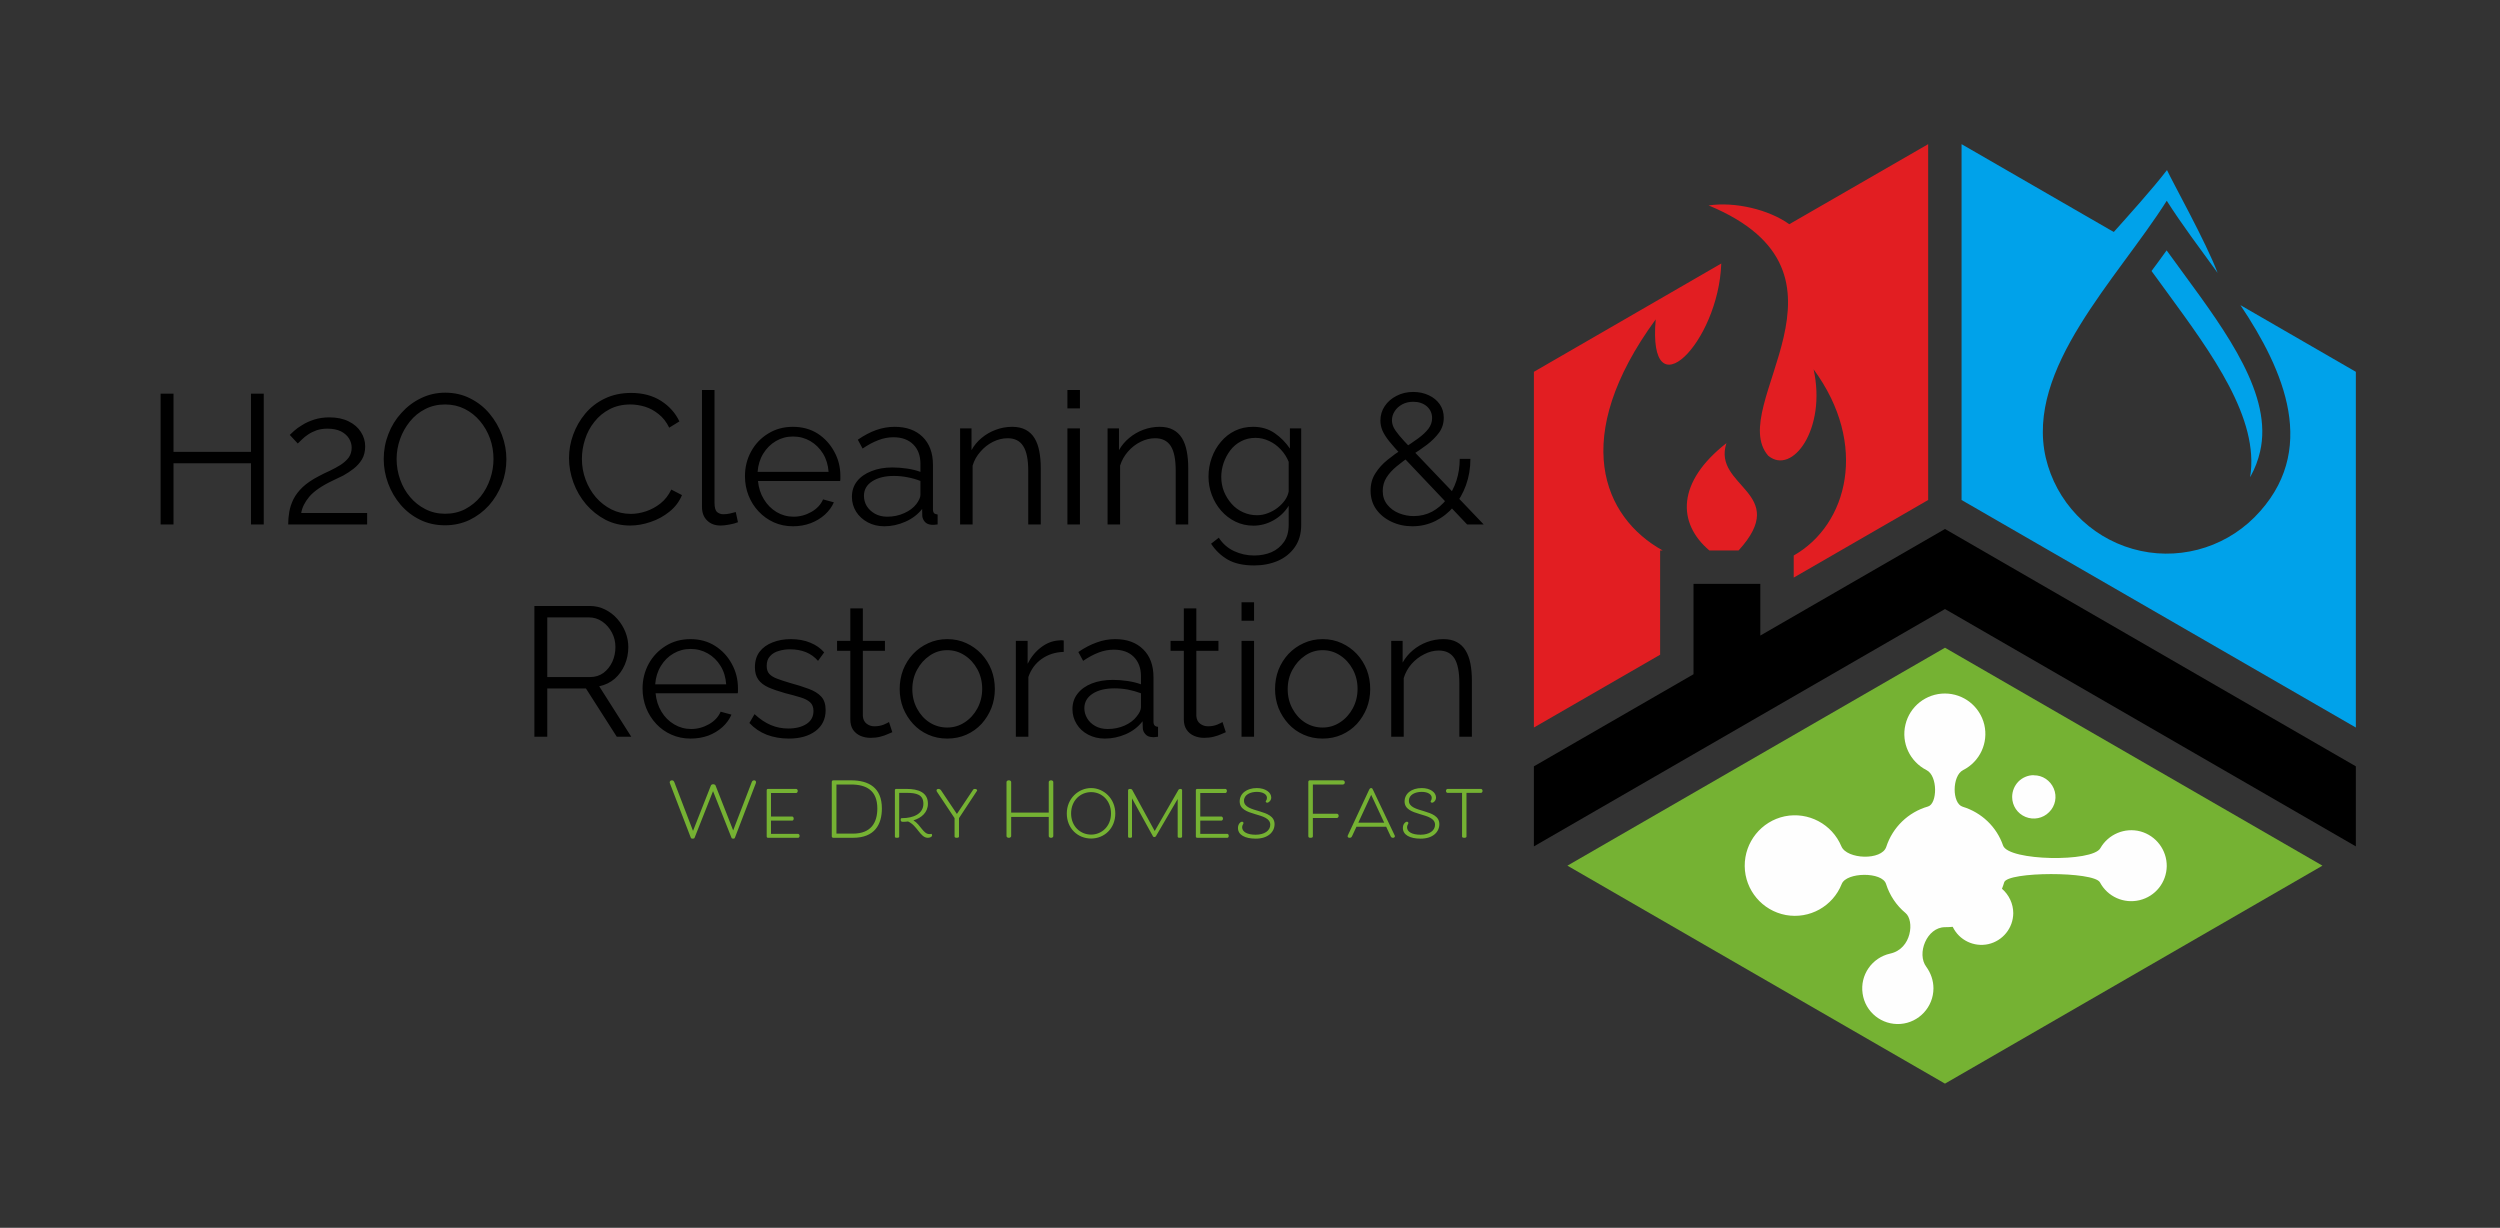
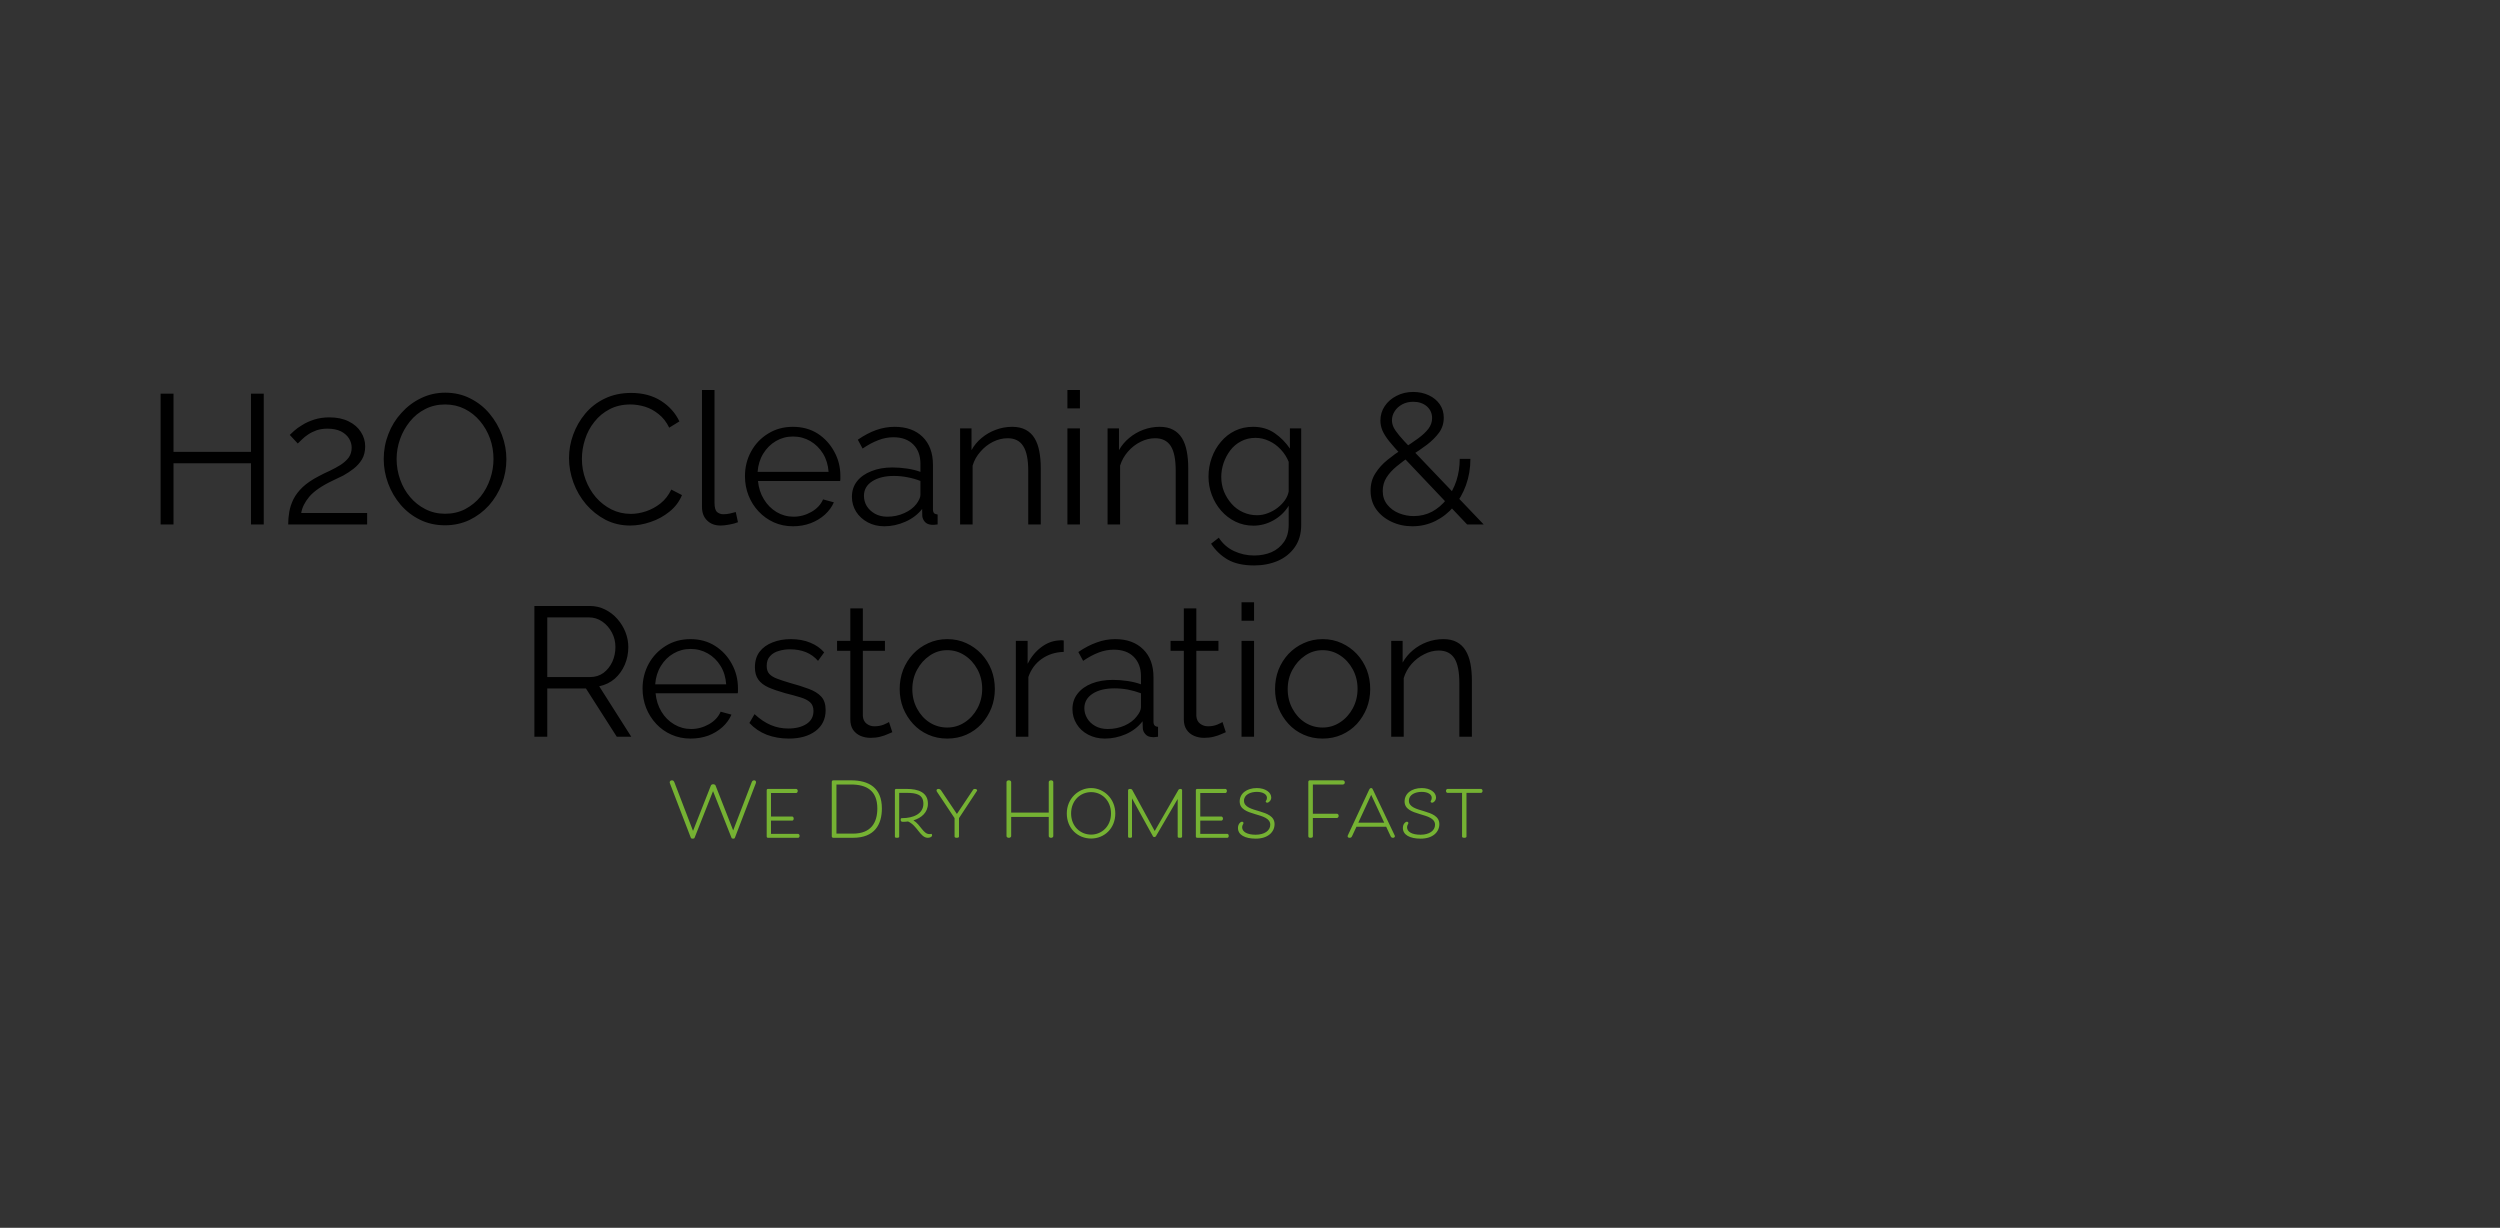
<svg xmlns="http://www.w3.org/2000/svg" version="1.1" viewBox="0 0 20.36 9.999">
  <rect x="0" y="0" width="20.36" height="9.999" fill="#333333" stroke="none" />
  <g transform="matrix(1,0,0,1,1.174,3.176)">
    <g clip-path="url(#SvgjsClipPath1001)">
      <g clip-path="url(#SvgjsClipPath100037471b42-b0fd-4365-b764-a5dc07774d99)">
-         <path d=" M 17.74 3.874 L 16.339 4.683 L 14.666 5.649 L 12.992 4.683 L 11.591 3.874 L 14.666 2.099 L 17.74 3.874 Z" fill="#75b233" transform="matrix(1,0,0,1,0,0)" fill-rule="evenodd" />
+         <path d=" M 17.74 3.874 L 16.339 4.683 L 14.666 5.649 L 12.992 4.683 L 11.591 3.874 L 17.74 3.874 Z" fill="#75b233" transform="matrix(1,0,0,1,0,0)" fill-rule="evenodd" />
      </g>
      <g clip-path="url(#SvgjsClipPath100037471b42-b0fd-4365-b764-a5dc07774d99)">
        <path d=" M 14.529 0.896 L 13.434 1.528 L 13.434 1.348 C 13.875 1.098 14.045 0.442 13.596 -0.168 C 13.703 0.317 13.422 0.699 13.226 0.535 C 12.875 0.129 14.074 -0.951 12.741 -1.503 C 12.957 -1.535 13.232 -1.469 13.398 -1.35 L 14.529 -2.002 Z M 12.985 1.307 L 12.747 1.307 C 12.484 1.084 12.481 0.749 12.886 0.433 C 12.768 0.792 13.416 0.834 12.985 1.307 Z M 12.366 1.307 L 12.346 1.307 L 12.346 2.156 L 11.318 2.749 L 11.318 -0.148 L 12.844 -1.03 C 12.822 -0.384 12.243 0.197 12.31 -0.575 C 11.607 0.387 11.88 1.037 12.367 1.307 Z" fill="#e21e22" transform="matrix(1,0,0,1,0,0)" fill-rule="evenodd" />
      </g>
      <g clip-path="url(#SvgjsClipPath100037471b42-b0fd-4365-b764-a5dc07774d99)">
-         <path d=" M 14.801 -2.002 L 16.005 -1.307 L 16.041 -1.287 C 16.147 -1.406 16.357 -1.638 16.474 -1.791 C 16.517 -1.697 16.794 -1.2 16.886 -0.954 C 16.74 -1.156 16.591 -1.353 16.472 -1.541 C 16.066 -0.9 15.319 -0.174 15.487 0.553 C 15.571 0.909 15.841 1.193 16.194 1.294 C 16.546 1.395 16.926 1.296 17.185 1.038 C 17.721 0.5 17.425 -0.163 17.072 -0.691 L 17.072 -0.691 L 18.012 -0.148 L 18.012 2.749 L 14.801 0.896 Z" fill="#00a2ea" transform="matrix(1,0,0,1,0,0)" fill-rule="evenodd" />
-       </g>
+         </g>
      <g clip-path="url(#SvgjsClipPath100037471b42-b0fd-4365-b764-a5dc07774d99)">
-         <path d=" M 18.012 3.065 L 14.666 1.132 L 13.162 2 L 13.162 1.579 L 12.618 1.579 L 12.618 2.315 L 11.318 3.065 L 11.318 3.717 L 14.666 1.784 L 18.012 3.717 L 18.012 3.065 Z" fill="#000000" transform="matrix(1,0,0,1,0,0)" fill-rule="evenodd" />
-       </g>
+         </g>
      <g clip-path="url(#SvgjsClipPath100037471b42-b0fd-4365-b764-a5dc07774d99)">
-         <path d=" M 17.155 0.703 C 17.19 0.64 17.216 0.572 17.232 0.502 C 17.338 0.047 16.962 -0.466 16.611 -0.945 C 16.564 -1.009 16.517 -1.073 16.471 -1.137 C 16.431 -1.081 16.39 -1.025 16.348 -0.969 C 16.39 -0.911 16.432 -0.854 16.475 -0.795 C 16.838 -0.298 17.229 0.233 17.151 0.71 Z" fill="#00a2ea" transform="matrix(1,0,0,1,0,0)" fill-rule="evenodd" />
-       </g>
+         </g>
      <g clip-path="url(#SvgjsClipPath100037471b42-b0fd-4365-b764-a5dc07774d99)">
        <path d=" M 14.81 3.394 C 14.964 3.441 15.087 3.558 15.139 3.71 C 15.184 3.837 15.868 3.846 15.931 3.732 C 15.996 3.618 16.13 3.561 16.258 3.595 C 16.385 3.63 16.473 3.746 16.472 3.878 C 16.47 4.01 16.38 4.124 16.251 4.155 C 16.123 4.186 15.99 4.127 15.928 4.01 C 15.879 3.919 15.173 3.921 15.148 4.01 C 15.142 4.029 15.137 4.046 15.13 4.062 C 15.188 4.112 15.222 4.185 15.222 4.261 C 15.221 4.382 15.137 4.486 15.019 4.513 C 14.902 4.539 14.781 4.481 14.729 4.372 C 14.708 4.374 14.687 4.375 14.666 4.375 C 14.518 4.375 14.433 4.591 14.514 4.698 C 14.551 4.749 14.572 4.81 14.572 4.873 C 14.572 5.025 14.454 5.152 14.303 5.163 C 14.151 5.174 14.016 5.066 13.995 4.915 C 13.973 4.765 14.071 4.623 14.22 4.59 C 14.397 4.551 14.417 4.32 14.345 4.26 C 14.27 4.198 14.215 4.115 14.186 4.023 C 14.155 3.922 13.863 3.926 13.825 4.023 C 13.753 4.205 13.563 4.311 13.37 4.276 C 13.177 4.24 13.037 4.073 13.035 3.878 C 13.033 3.682 13.17 3.512 13.361 3.472 C 13.553 3.433 13.746 3.535 13.822 3.716 C 13.866 3.823 14.152 3.834 14.188 3.72 C 14.24 3.561 14.367 3.438 14.528 3.392 C 14.604 3.37 14.609 3.143 14.516 3.096 C 14.38 3.027 14.308 2.874 14.344 2.725 C 14.379 2.577 14.512 2.472 14.665 2.472 C 14.818 2.472 14.95 2.577 14.986 2.725 C 15.021 2.874 14.95 3.027 14.813 3.096 C 14.723 3.142 14.722 3.367 14.81 3.394 Z M 15.389 3.138 C 15.46 3.137 15.524 3.18 15.552 3.246 C 15.58 3.312 15.565 3.388 15.514 3.438 C 15.464 3.489 15.388 3.504 15.322 3.477 C 15.256 3.45 15.213 3.386 15.213 3.315 C 15.213 3.268 15.231 3.223 15.264 3.189 C 15.297 3.156 15.342 3.137 15.388 3.137 Z" fill="#fefefe" transform="matrix(1,0,0,1,0,0)" fill-rule="evenodd" />
      </g>
    </g>
    <g>
      <path d=" M 0.974 0.03 L 0.974 1.095 L 0.87 1.095 L 0.87 0.597 L 0.239 0.597 L 0.239 1.095 L 0.134 1.095 L 0.134 0.03 L 0.239 0.03 L 0.239 0.504 L 0.87 0.504 L 0.87 0.03 L 0.974 0.03 M 1.173 1.095 Q 1.173 1.044 1.182 0.992 Q 1.191 0.94 1.216 0.889 Q 1.242 0.838 1.291 0.791 Q 1.341 0.744 1.422 0.702 Q 1.465 0.679 1.512 0.658 Q 1.558 0.636 1.6 0.61 Q 1.641 0.583 1.666 0.55 Q 1.69 0.516 1.69 0.469 Q 1.69 0.432 1.669 0.396 Q 1.647 0.36 1.603 0.337 Q 1.558 0.315 1.492 0.315 Q 1.444 0.315 1.405 0.328 Q 1.366 0.342 1.336 0.362 Q 1.306 0.382 1.285 0.403 Q 1.264 0.423 1.251 0.436 L 1.186 0.366 Q 1.194 0.357 1.22 0.334 Q 1.246 0.31 1.288 0.285 Q 1.329 0.259 1.385 0.241 Q 1.441 0.223 1.509 0.223 Q 1.6 0.223 1.666 0.256 Q 1.731 0.288 1.765 0.342 Q 1.8 0.396 1.8 0.459 Q 1.8 0.52 1.774 0.565 Q 1.747 0.609 1.706 0.641 Q 1.665 0.673 1.621 0.697 Q 1.576 0.72 1.54 0.736 Q 1.47 0.769 1.422 0.802 Q 1.374 0.835 1.345 0.869 Q 1.317 0.903 1.301 0.935 Q 1.285 0.967 1.279 1.002 L 1.816 1.002 L 1.816 1.095 L 1.173 1.095 M 2.451 1.102 Q 2.338 1.102 2.247 1.057 Q 2.155 1.012 2.089 0.935 Q 2.023 0.858 1.987 0.761 Q 1.951 0.664 1.951 0.562 Q 1.951 0.456 1.989 0.359 Q 2.026 0.262 2.095 0.187 Q 2.163 0.111 2.254 0.067 Q 2.346 0.022 2.452 0.022 Q 2.565 0.022 2.656 0.069 Q 2.748 0.115 2.813 0.193 Q 2.878 0.271 2.914 0.367 Q 2.95 0.463 2.95 0.564 Q 2.95 0.67 2.913 0.767 Q 2.875 0.864 2.808 0.94 Q 2.74 1.015 2.649 1.059 Q 2.557 1.102 2.451 1.102 M 2.056 0.562 Q 2.056 0.649 2.085 0.73 Q 2.113 0.81 2.166 0.872 Q 2.218 0.934 2.291 0.971 Q 2.364 1.008 2.451 1.008 Q 2.542 1.008 2.615 0.97 Q 2.688 0.931 2.74 0.868 Q 2.791 0.804 2.818 0.724 Q 2.845 0.645 2.845 0.562 Q 2.845 0.475 2.817 0.396 Q 2.788 0.316 2.735 0.253 Q 2.682 0.19 2.61 0.154 Q 2.538 0.118 2.451 0.118 Q 2.361 0.118 2.288 0.156 Q 2.215 0.193 2.164 0.257 Q 2.112 0.321 2.084 0.4 Q 2.056 0.48 2.056 0.562 M 3.46 0.555 Q 3.46 0.457 3.494 0.364 Q 3.528 0.27 3.592 0.193 Q 3.657 0.115 3.751 0.07 Q 3.846 0.024 3.966 0.024 Q 4.108 0.024 4.21 0.089 Q 4.311 0.154 4.359 0.256 L 4.276 0.307 Q 4.242 0.237 4.189 0.196 Q 4.137 0.154 4.078 0.136 Q 4.018 0.118 3.96 0.118 Q 3.864 0.118 3.79 0.157 Q 3.717 0.195 3.667 0.259 Q 3.616 0.322 3.591 0.401 Q 3.565 0.48 3.565 0.561 Q 3.565 0.649 3.595 0.73 Q 3.625 0.811 3.679 0.874 Q 3.733 0.936 3.806 0.973 Q 3.879 1.009 3.964 1.009 Q 4.024 1.009 4.087 0.988 Q 4.15 0.967 4.205 0.924 Q 4.26 0.88 4.293 0.811 L 4.38 0.856 Q 4.347 0.936 4.278 0.991 Q 4.209 1.047 4.124 1.075 Q 4.039 1.104 3.958 1.104 Q 3.849 1.104 3.757 1.057 Q 3.666 1.009 3.599 0.931 Q 3.532 0.852 3.496 0.754 Q 3.46 0.655 3.46 0.555 M 4.543 -2.220446049250313e-16 L 4.645 -2.220446049250313e-16 L 4.645 0.918 Q 4.645 0.976 4.666 0.994 Q 4.687 1.012 4.717 1.012 Q 4.744 1.012 4.771 1.006 Q 4.798 1 4.818 0.994 L 4.836 1.077 Q 4.807 1.089 4.766 1.096 Q 4.725 1.104 4.695 1.104 Q 4.626 1.104 4.585 1.063 Q 4.543 1.023 4.543 0.952 L 4.543 -2.220446049250313e-16 M 5.284 1.11 Q 5.2 1.11 5.128 1.078 Q 5.056 1.045 5.004 0.989 Q 4.951 0.933 4.922 0.859 Q 4.893 0.786 4.893 0.702 Q 4.893 0.592 4.943 0.501 Q 4.993 0.409 5.082 0.355 Q 5.17 0.3 5.283 0.3 Q 5.398 0.3 5.485 0.355 Q 5.571 0.411 5.62 0.502 Q 5.67 0.592 5.67 0.7 Q 5.67 0.712 5.67 0.724 Q 5.67 0.735 5.668 0.741 L 4.999 0.741 Q 5.007 0.825 5.047 0.89 Q 5.086 0.955 5.15 0.994 Q 5.214 1.032 5.289 1.032 Q 5.365 1.032 5.434 0.993 Q 5.502 0.954 5.529 0.891 L 5.617 0.915 Q 5.593 0.97 5.544 1.015 Q 5.494 1.06 5.428 1.085 Q 5.361 1.11 5.284 1.11 M 4.996 0.667 L 5.574 0.667 Q 5.568 0.582 5.528 0.517 Q 5.488 0.453 5.425 0.416 Q 5.361 0.379 5.284 0.379 Q 5.208 0.379 5.145 0.416 Q 5.082 0.453 5.042 0.518 Q 5.002 0.583 4.996 0.667 M 5.764 0.87 Q 5.764 0.796 5.806 0.743 Q 5.848 0.69 5.923 0.661 Q 5.997 0.631 6.094 0.631 Q 6.151 0.631 6.213 0.64 Q 6.274 0.649 6.322 0.667 L 6.322 0.601 Q 6.322 0.502 6.264 0.444 Q 6.205 0.385 6.102 0.385 Q 6.039 0.385 5.978 0.409 Q 5.917 0.432 5.851 0.477 L 5.812 0.405 Q 5.889 0.352 5.962 0.326 Q 6.036 0.3 6.112 0.3 Q 6.256 0.3 6.34 0.382 Q 6.424 0.465 6.424 0.61 L 6.424 0.972 Q 6.424 0.993 6.433 1.003 Q 6.442 1.012 6.462 1.014 L 6.462 1.095 Q 6.445 1.096 6.433 1.098 Q 6.421 1.099 6.415 1.098 Q 6.378 1.096 6.358 1.074 Q 6.339 1.051 6.337 1.026 L 6.336 0.969 Q 6.283 1.036 6.199 1.073 Q 6.115 1.11 6.028 1.11 Q 5.953 1.11 5.893 1.078 Q 5.832 1.045 5.798 0.991 Q 5.764 0.936 5.764 0.87 M 6.288 0.93 Q 6.304 0.909 6.313 0.889 Q 6.322 0.87 6.322 0.855 L 6.322 0.741 Q 6.271 0.721 6.217 0.711 Q 6.162 0.7 6.106 0.7 Q 5.997 0.7 5.929 0.744 Q 5.862 0.787 5.862 0.862 Q 5.862 0.906 5.884 0.944 Q 5.907 0.982 5.95 1.007 Q 5.994 1.032 6.052 1.032 Q 6.126 1.032 6.19 1.003 Q 6.253 0.975 6.288 0.93 M 7.302 1.095 L 7.2 1.095 L 7.2 0.658 Q 7.2 0.52 7.159 0.457 Q 7.119 0.393 7.032 0.393 Q 6.972 0.393 6.913 0.422 Q 6.855 0.451 6.811 0.502 Q 6.766 0.552 6.747 0.616 L 6.747 1.095 L 6.645 1.095 L 6.645 0.313 L 6.738 0.313 L 6.738 0.49 Q 6.769 0.433 6.82 0.391 Q 6.871 0.348 6.936 0.324 Q 7 0.3 7.069 0.3 Q 7.134 0.3 7.179 0.324 Q 7.224 0.348 7.251 0.392 Q 7.278 0.436 7.29 0.499 Q 7.302 0.561 7.302 0.637 L 7.302 1.095 M 7.519 1.095 L 7.519 0.313 L 7.621 0.313 L 7.621 1.095 L 7.519 1.095 M 7.519 0.15 L 7.519 -2.220446049250313e-16 L 7.621 -2.220446049250313e-16 L 7.621 0.15 L 7.519 0.15 M 8.503 1.095 L 8.401 1.095 L 8.401 0.658 Q 8.401 0.52 8.361 0.457 Q 8.32 0.393 8.233 0.393 Q 8.173 0.393 8.115 0.422 Q 8.056 0.451 8.012 0.502 Q 7.968 0.552 7.948 0.616 L 7.948 1.095 L 7.846 1.095 L 7.846 0.313 L 7.939 0.313 L 7.939 0.49 Q 7.971 0.433 8.022 0.391 Q 8.073 0.348 8.137 0.324 Q 8.202 0.3 8.271 0.3 Q 8.335 0.3 8.38 0.324 Q 8.425 0.348 8.452 0.392 Q 8.479 0.436 8.491 0.499 Q 8.503 0.561 8.503 0.637 L 8.503 1.095 M 9.034 1.105 Q 8.955 1.105 8.887 1.072 Q 8.82 1.039 8.771 0.983 Q 8.722 0.927 8.695 0.855 Q 8.668 0.783 8.668 0.706 Q 8.668 0.624 8.695 0.551 Q 8.721 0.478 8.77 0.421 Q 8.818 0.364 8.884 0.332 Q 8.95 0.3 9.031 0.3 Q 9.132 0.3 9.206 0.351 Q 9.28 0.402 9.331 0.477 L 9.331 0.313 L 9.423 0.313 L 9.423 1.098 Q 9.423 1.206 9.371 1.28 Q 9.319 1.354 9.232 1.392 Q 9.144 1.429 9.04 1.429 Q 8.907 1.429 8.824 1.381 Q 8.742 1.333 8.689 1.252 L 8.752 1.203 Q 8.799 1.276 8.876 1.312 Q 8.953 1.348 9.04 1.348 Q 9.117 1.348 9.181 1.321 Q 9.244 1.293 9.283 1.237 Q 9.321 1.182 9.321 1.098 L 9.321 0.943 Q 9.276 1.017 9.198 1.061 Q 9.12 1.105 9.034 1.105 M 9.063 1.02 Q 9.109 1.02 9.152 1.003 Q 9.195 0.987 9.231 0.959 Q 9.267 0.931 9.291 0.897 Q 9.315 0.862 9.321 0.826 L 9.321 0.585 Q 9.298 0.528 9.256 0.484 Q 9.214 0.439 9.161 0.415 Q 9.108 0.39 9.051 0.39 Q 8.985 0.39 8.933 0.418 Q 8.881 0.445 8.846 0.491 Q 8.811 0.537 8.791 0.594 Q 8.772 0.651 8.772 0.708 Q 8.772 0.771 8.794 0.827 Q 8.817 0.883 8.857 0.928 Q 8.896 0.972 8.95 0.996 Q 9.003 1.02 9.063 1.02 M 10.774 1.095 L 10.243 0.535 Q 10.179 0.466 10.14 0.418 Q 10.101 0.369 10.084 0.329 Q 10.068 0.289 10.068 0.25 Q 10.068 0.184 10.103 0.132 Q 10.138 0.079 10.199 0.048 Q 10.26 0.016 10.335 0.016 Q 10.405 0.016 10.462 0.043 Q 10.518 0.069 10.551 0.116 Q 10.584 0.163 10.584 0.226 Q 10.584 0.294 10.546 0.347 Q 10.507 0.4 10.447 0.446 Q 10.386 0.492 10.312 0.538 Q 10.251 0.58 10.199 0.623 Q 10.147 0.666 10.117 0.714 Q 10.087 0.762 10.087 0.823 Q 10.087 0.889 10.125 0.935 Q 10.162 0.981 10.22 1.004 Q 10.278 1.027 10.339 1.027 Q 10.42 1.027 10.489 0.991 Q 10.557 0.954 10.608 0.889 Q 10.659 0.823 10.687 0.739 Q 10.714 0.655 10.714 0.561 L 10.801 0.561 Q 10.801 0.675 10.765 0.775 Q 10.729 0.874 10.666 0.949 Q 10.602 1.024 10.516 1.067 Q 10.429 1.11 10.329 1.11 Q 10.236 1.11 10.158 1.073 Q 10.08 1.036 10.034 0.972 Q 9.988 0.907 9.988 0.82 Q 9.988 0.739 10.027 0.679 Q 10.065 0.618 10.126 0.569 Q 10.186 0.52 10.254 0.477 Q 10.323 0.432 10.376 0.394 Q 10.429 0.355 10.459 0.316 Q 10.489 0.276 10.489 0.229 Q 10.489 0.171 10.446 0.133 Q 10.402 0.096 10.335 0.096 Q 10.285 0.096 10.246 0.117 Q 10.207 0.138 10.185 0.172 Q 10.162 0.207 10.162 0.247 Q 10.162 0.273 10.174 0.301 Q 10.186 0.328 10.221 0.37 Q 10.255 0.411 10.32 0.478 L 10.909 1.095 L 10.774 1.095 M 3.178 2.824 L 3.178 1.759 L 3.628 1.759 Q 3.697 1.759 3.754 1.788 Q 3.811 1.816 3.854 1.865 Q 3.897 1.914 3.92 1.973 Q 3.943 2.032 3.943 2.094 Q 3.943 2.17 3.914 2.238 Q 3.885 2.305 3.832 2.352 Q 3.778 2.398 3.706 2.413 L 3.967 2.824 L 3.849 2.824 L 3.598 2.431 L 3.283 2.431 L 3.283 2.824 L 3.178 2.824 M 3.283 2.338 L 3.631 2.338 Q 3.694 2.338 3.741 2.304 Q 3.787 2.269 3.813 2.213 Q 3.838 2.157 3.838 2.094 Q 3.838 2.029 3.809 1.975 Q 3.78 1.92 3.731 1.886 Q 3.682 1.852 3.622 1.852 L 3.283 1.852 L 3.283 2.338 M 4.45 2.839 Q 4.366 2.839 4.294 2.807 Q 4.222 2.775 4.17 2.719 Q 4.117 2.662 4.088 2.589 Q 4.059 2.515 4.059 2.431 Q 4.059 2.322 4.109 2.23 Q 4.159 2.139 4.248 2.084 Q 4.336 2.029 4.449 2.029 Q 4.564 2.029 4.651 2.085 Q 4.737 2.14 4.786 2.231 Q 4.836 2.322 4.836 2.43 Q 4.836 2.442 4.836 2.453 Q 4.836 2.464 4.834 2.47 L 4.165 2.47 Q 4.173 2.554 4.213 2.62 Q 4.252 2.685 4.316 2.723 Q 4.38 2.761 4.455 2.761 Q 4.531 2.761 4.6 2.722 Q 4.668 2.683 4.695 2.62 L 4.783 2.644 Q 4.759 2.7 4.71 2.745 Q 4.66 2.79 4.594 2.815 Q 4.527 2.839 4.45 2.839 M 4.162 2.397 L 4.74 2.397 Q 4.734 2.311 4.694 2.247 Q 4.654 2.182 4.591 2.146 Q 4.527 2.109 4.45 2.109 Q 4.374 2.109 4.311 2.146 Q 4.248 2.182 4.208 2.248 Q 4.168 2.313 4.162 2.397 M 5.25 2.839 Q 5.154 2.839 5.071 2.808 Q 4.989 2.776 4.929 2.712 L 4.971 2.64 Q 5.037 2.701 5.104 2.729 Q 5.17 2.757 5.245 2.757 Q 5.337 2.757 5.394 2.72 Q 5.451 2.683 5.451 2.614 Q 5.451 2.568 5.423 2.543 Q 5.395 2.518 5.344 2.503 Q 5.292 2.487 5.22 2.469 Q 5.139 2.446 5.084 2.422 Q 5.029 2.397 5.002 2.359 Q 4.974 2.32 4.974 2.259 Q 4.974 2.182 5.012 2.132 Q 5.05 2.082 5.117 2.056 Q 5.184 2.029 5.266 2.029 Q 5.356 2.029 5.425 2.058 Q 5.494 2.086 5.538 2.137 L 5.488 2.206 Q 5.446 2.158 5.389 2.135 Q 5.331 2.112 5.26 2.112 Q 5.212 2.112 5.169 2.125 Q 5.125 2.137 5.098 2.167 Q 5.07 2.196 5.07 2.247 Q 5.07 2.289 5.091 2.312 Q 5.112 2.335 5.154 2.351 Q 5.196 2.367 5.257 2.385 Q 5.346 2.409 5.412 2.434 Q 5.478 2.458 5.514 2.497 Q 5.55 2.536 5.55 2.607 Q 5.55 2.716 5.467 2.778 Q 5.385 2.839 5.25 2.839 M 6.093 2.787 Q 6.081 2.791 6.055 2.803 Q 6.03 2.815 5.994 2.824 Q 5.958 2.833 5.916 2.833 Q 5.872 2.833 5.834 2.817 Q 5.796 2.8 5.773 2.767 Q 5.751 2.733 5.751 2.683 L 5.751 2.124 L 5.643 2.124 L 5.643 2.043 L 5.751 2.043 L 5.751 1.779 L 5.853 1.779 L 5.853 2.043 L 6.033 2.043 L 6.033 2.124 L 5.853 2.124 L 5.853 2.655 Q 5.856 2.697 5.884 2.718 Q 5.911 2.739 5.947 2.739 Q 5.989 2.739 6.024 2.725 Q 6.058 2.71 6.066 2.704 L 6.093 2.787 M 6.54 2.839 Q 6.456 2.839 6.385 2.807 Q 6.313 2.775 6.262 2.719 Q 6.21 2.662 6.181 2.59 Q 6.153 2.517 6.153 2.436 Q 6.153 2.352 6.181 2.279 Q 6.21 2.206 6.262 2.15 Q 6.315 2.094 6.386 2.062 Q 6.457 2.029 6.541 2.029 Q 6.625 2.029 6.696 2.062 Q 6.766 2.094 6.819 2.15 Q 6.871 2.206 6.9 2.279 Q 6.928 2.352 6.928 2.436 Q 6.928 2.517 6.9 2.59 Q 6.871 2.662 6.82 2.719 Q 6.768 2.775 6.697 2.807 Q 6.625 2.839 6.54 2.839 M 6.256 2.437 Q 6.256 2.524 6.295 2.596 Q 6.333 2.667 6.397 2.708 Q 6.462 2.749 6.54 2.749 Q 6.618 2.749 6.682 2.707 Q 6.747 2.665 6.786 2.593 Q 6.825 2.52 6.825 2.434 Q 6.825 2.347 6.786 2.275 Q 6.747 2.203 6.682 2.161 Q 6.618 2.119 6.54 2.119 Q 6.462 2.119 6.398 2.163 Q 6.334 2.206 6.295 2.278 Q 6.256 2.349 6.256 2.437 M 7.489 2.133 Q 7.387 2.136 7.31 2.19 Q 7.233 2.244 7.201 2.338 L 7.201 2.824 L 7.099 2.824 L 7.099 2.043 L 7.195 2.043 L 7.195 2.23 Q 7.236 2.148 7.303 2.097 Q 7.369 2.046 7.444 2.04 Q 7.459 2.038 7.471 2.038 Q 7.482 2.038 7.489 2.04 L 7.489 2.133 M 7.56 2.599 Q 7.56 2.526 7.602 2.473 Q 7.644 2.419 7.718 2.39 Q 7.792 2.361 7.89 2.361 Q 7.947 2.361 8.008 2.37 Q 8.07 2.379 8.118 2.397 L 8.118 2.331 Q 8.118 2.232 8.059 2.173 Q 8.001 2.115 7.897 2.115 Q 7.834 2.115 7.774 2.138 Q 7.713 2.161 7.647 2.206 L 7.608 2.134 Q 7.684 2.082 7.758 2.056 Q 7.831 2.029 7.908 2.029 Q 8.052 2.029 8.136 2.112 Q 8.22 2.194 8.22 2.34 L 8.22 2.701 Q 8.22 2.722 8.229 2.732 Q 8.238 2.742 8.257 2.743 L 8.257 2.824 Q 8.241 2.826 8.229 2.827 Q 8.217 2.829 8.211 2.827 Q 8.173 2.826 8.154 2.803 Q 8.134 2.781 8.133 2.755 L 8.131 2.698 Q 8.079 2.766 7.995 2.803 Q 7.911 2.839 7.824 2.839 Q 7.749 2.839 7.688 2.807 Q 7.627 2.775 7.594 2.72 Q 7.56 2.665 7.56 2.599 M 8.083 2.659 Q 8.1 2.638 8.109 2.619 Q 8.118 2.599 8.118 2.584 L 8.118 2.47 Q 8.067 2.451 8.012 2.44 Q 7.957 2.43 7.902 2.43 Q 7.792 2.43 7.725 2.473 Q 7.657 2.517 7.657 2.592 Q 7.657 2.635 7.68 2.674 Q 7.702 2.712 7.746 2.737 Q 7.789 2.761 7.848 2.761 Q 7.921 2.761 7.985 2.733 Q 8.049 2.704 8.083 2.659 M 8.809 2.787 Q 8.797 2.791 8.772 2.803 Q 8.746 2.815 8.71 2.824 Q 8.674 2.833 8.632 2.833 Q 8.589 2.833 8.551 2.817 Q 8.512 2.8 8.49 2.767 Q 8.467 2.733 8.467 2.683 L 8.467 2.124 L 8.359 2.124 L 8.359 2.043 L 8.467 2.043 L 8.467 1.779 L 8.569 1.779 L 8.569 2.043 L 8.749 2.043 L 8.749 2.124 L 8.569 2.124 L 8.569 2.655 Q 8.572 2.697 8.6 2.718 Q 8.628 2.739 8.664 2.739 Q 8.706 2.739 8.74 2.725 Q 8.775 2.71 8.782 2.704 L 8.809 2.787 M 8.937 2.824 L 8.937 2.043 L 9.039 2.043 L 9.039 2.824 L 8.937 2.824 M 8.937 1.879 L 8.937 1.729 L 9.039 1.729 L 9.039 1.879 L 8.937 1.879 M 9.597 2.839 Q 9.513 2.839 9.442 2.807 Q 9.37 2.775 9.319 2.719 Q 9.267 2.662 9.238 2.59 Q 9.21 2.517 9.21 2.436 Q 9.21 2.352 9.238 2.279 Q 9.267 2.206 9.319 2.15 Q 9.372 2.094 9.443 2.062 Q 9.514 2.029 9.598 2.029 Q 9.682 2.029 9.753 2.062 Q 9.823 2.094 9.876 2.15 Q 9.928 2.206 9.957 2.279 Q 9.985 2.352 9.985 2.436 Q 9.985 2.517 9.957 2.59 Q 9.928 2.662 9.877 2.719 Q 9.825 2.775 9.754 2.807 Q 9.682 2.839 9.597 2.839 M 9.313 2.437 Q 9.313 2.524 9.352 2.596 Q 9.39 2.667 9.454 2.708 Q 9.519 2.749 9.597 2.749 Q 9.675 2.749 9.739 2.707 Q 9.804 2.665 9.843 2.593 Q 9.882 2.52 9.882 2.434 Q 9.882 2.347 9.843 2.275 Q 9.804 2.203 9.739 2.161 Q 9.675 2.119 9.597 2.119 Q 9.519 2.119 9.455 2.163 Q 9.391 2.206 9.352 2.278 Q 9.313 2.349 9.313 2.437 M 10.813 2.824 L 10.711 2.824 L 10.711 2.388 Q 10.711 2.25 10.671 2.186 Q 10.63 2.122 10.543 2.122 Q 10.483 2.122 10.425 2.152 Q 10.366 2.181 10.322 2.231 Q 10.278 2.281 10.258 2.346 L 10.258 2.824 L 10.156 2.824 L 10.156 2.043 L 10.249 2.043 L 10.249 2.22 Q 10.281 2.163 10.332 2.12 Q 10.383 2.077 10.447 2.053 Q 10.512 2.029 10.581 2.029 Q 10.645 2.029 10.69 2.053 Q 10.735 2.077 10.762 2.122 Q 10.789 2.166 10.801 2.228 Q 10.813 2.29 10.813 2.367 L 10.813 2.824" fill="#000000" fill-rule="nonzero" />
    </g>
    <g>
      <path d=" M 4.633 3.211 C 4.625 3.211 4.618 3.216 4.616 3.22 L 4.47 3.591 L 4.319 3.197 C 4.314 3.183 4.307 3.179 4.298 3.179 C 4.285 3.179 4.28 3.189 4.28 3.195 C 4.28 3.197 4.281 3.202 4.282 3.204 L 4.451 3.644 C 4.454 3.653 4.46 3.654 4.467 3.654 C 4.474 3.654 4.481 3.653 4.483 3.646 L 4.633 3.267 L 4.783 3.646 C 4.785 3.653 4.791 3.654 4.798 3.654 C 4.805 3.654 4.809 3.653 4.812 3.644 L 4.98 3.206 C 4.98 3.206 4.983 3.2 4.983 3.194 C 4.983 3.186 4.978 3.179 4.968 3.179 C 4.956 3.179 4.951 3.186 4.948 3.194 L 4.797 3.587 L 4.653 3.22 C 4.65 3.214 4.642 3.211 4.633 3.211 M 5.105 3.615 L 5.105 3.507 L 5.28 3.507 C 5.28 3.507 5.29 3.504 5.29 3.491 C 5.29 3.477 5.28 3.474 5.28 3.474 L 5.105 3.474 L 5.105 3.282 L 5.312 3.282 C 5.312 3.282 5.323 3.279 5.323 3.265 C 5.323 3.252 5.312 3.249 5.312 3.249 L 5.08 3.249 C 5.074 3.249 5.07 3.253 5.07 3.26 L 5.07 3.637 C 5.07 3.643 5.074 3.647 5.08 3.647 L 5.327 3.647 C 5.327 3.647 5.338 3.645 5.338 3.631 C 5.338 3.618 5.327 3.615 5.327 3.615 M 5.773 3.647 C 5.949 3.647 6.008 3.539 6.008 3.408 C 6.008 3.239 5.902 3.179 5.756 3.179 L 5.613 3.179 C 5.605 3.179 5.6 3.184 5.6 3.191 L 5.6 3.635 C 5.6 3.642 5.605 3.647 5.613 3.647 M 5.638 3.613 L 5.638 3.213 L 5.756 3.213 C 5.882 3.213 5.971 3.261 5.971 3.408 C 5.971 3.522 5.921 3.613 5.773 3.613 M 6.396 3.617 C 6.344 3.617 6.325 3.542 6.265 3.505 C 6.331 3.485 6.383 3.44 6.383 3.369 C 6.383 3.277 6.304 3.249 6.211 3.249 L 6.124 3.249 C 6.118 3.249 6.114 3.253 6.114 3.26 L 6.114 3.637 C 6.114 3.644 6.118 3.647 6.131 3.647 C 6.146 3.647 6.149 3.643 6.149 3.637 L 6.149 3.281 L 6.209 3.281 C 6.288 3.281 6.346 3.294 6.346 3.37 C 6.346 3.452 6.264 3.487 6.172 3.487 C 6.164 3.487 6.161 3.489 6.161 3.501 C 6.161 3.509 6.164 3.517 6.179 3.517 C 6.193 3.517 6.207 3.516 6.221 3.514 C 6.297 3.547 6.32 3.647 6.382 3.647 C 6.396 3.647 6.417 3.641 6.417 3.627 C 6.417 3.623 6.415 3.615 6.411 3.615 C 6.407 3.615 6.406 3.617 6.396 3.617 M 6.6 3.487 L 6.6 3.637 C 6.6 3.642 6.604 3.647 6.618 3.647 C 6.632 3.647 6.636 3.642 6.636 3.637 L 6.636 3.487 L 6.781 3.267 C 6.781 3.267 6.784 3.264 6.784 3.261 C 6.784 3.254 6.775 3.249 6.766 3.249 C 6.757 3.249 6.752 3.254 6.752 3.254 L 6.619 3.453 L 6.491 3.262 C 6.485 3.253 6.478 3.249 6.468 3.249 C 6.458 3.249 6.453 3.255 6.453 3.261 C 6.453 3.266 6.456 3.271 6.456 3.271 M 7.367 3.477 L 7.367 3.633 C 7.367 3.633 7.367 3.647 7.386 3.647 C 7.404 3.647 7.404 3.633 7.404 3.633 L 7.404 3.193 C 7.404 3.193 7.404 3.179 7.386 3.179 C 7.367 3.179 7.367 3.193 7.367 3.193 L 7.367 3.442 L 7.061 3.442 L 7.061 3.193 C 7.061 3.193 7.061 3.179 7.042 3.179 C 7.023 3.179 7.023 3.193 7.023 3.193 L 7.023 3.633 C 7.023 3.633 7.023 3.647 7.042 3.647 C 7.061 3.647 7.061 3.633 7.061 3.633 L 7.061 3.477 M 7.712 3.621 C 7.624 3.621 7.549 3.553 7.549 3.449 C 7.549 3.344 7.624 3.275 7.712 3.275 C 7.8 3.275 7.874 3.344 7.874 3.449 C 7.874 3.553 7.799 3.621 7.712 3.621 M 7.712 3.653 C 7.819 3.653 7.909 3.571 7.909 3.449 C 7.909 3.327 7.814 3.242 7.712 3.242 C 7.609 3.242 7.514 3.327 7.514 3.449 C 7.514 3.571 7.604 3.653 7.712 3.653 M 8.228 3.641 C 8.235 3.641 8.238 3.636 8.241 3.632 L 8.417 3.331 L 8.417 3.637 C 8.417 3.644 8.421 3.647 8.435 3.647 C 8.448 3.647 8.453 3.644 8.453 3.637 L 8.453 3.259 C 8.453 3.252 8.446 3.249 8.438 3.249 C 8.432 3.249 8.426 3.252 8.423 3.257 L 8.23 3.592 L 8.047 3.257 C 8.044 3.252 8.038 3.249 8.028 3.249 C 8.02 3.249 8.013 3.253 8.013 3.26 L 8.013 3.637 C 8.013 3.643 8.015 3.647 8.029 3.647 C 8.043 3.647 8.045 3.643 8.045 3.637 L 8.045 3.326 L 8.214 3.632 C 8.216 3.637 8.22 3.641 8.228 3.641 M 8.601 3.615 L 8.601 3.507 L 8.775 3.507 C 8.775 3.507 8.786 3.504 8.786 3.491 C 8.786 3.477 8.775 3.474 8.775 3.474 L 8.601 3.474 L 8.601 3.282 L 8.808 3.282 C 8.808 3.282 8.818 3.279 8.818 3.265 C 8.818 3.252 8.808 3.249 8.808 3.249 L 8.576 3.249 C 8.569 3.249 8.565 3.253 8.565 3.26 L 8.565 3.637 C 8.565 3.643 8.569 3.647 8.576 3.647 L 8.823 3.647 C 8.823 3.647 8.833 3.645 8.833 3.631 C 8.833 3.618 8.823 3.615 8.823 3.615 M 8.942 3.561 C 8.942 3.544 8.953 3.534 8.953 3.527 C 8.953 3.521 8.948 3.516 8.941 3.516 C 8.931 3.516 8.908 3.532 8.908 3.567 C 8.908 3.624 8.966 3.654 9.053 3.654 C 9.152 3.654 9.206 3.6 9.206 3.536 C 9.206 3.406 8.957 3.449 8.957 3.345 C 8.957 3.296 9.009 3.273 9.062 3.273 C 9.113 3.273 9.144 3.294 9.144 3.321 C 9.144 3.342 9.134 3.344 9.134 3.352 C 9.134 3.356 9.138 3.361 9.147 3.361 C 9.158 3.361 9.179 3.344 9.179 3.319 C 9.179 3.277 9.131 3.242 9.062 3.242 C 8.978 3.242 8.922 3.287 8.922 3.351 C 8.922 3.478 9.171 3.435 9.171 3.541 C 9.171 3.589 9.123 3.622 9.052 3.622 C 8.984 3.622 8.942 3.599 8.942 3.561 M 9.481 3.633 C 9.481 3.642 9.485 3.647 9.498 3.647 C 9.516 3.647 9.518 3.642 9.518 3.633 L 9.518 3.486 L 9.714 3.486 C 9.714 3.486 9.728 3.484 9.728 3.468 C 9.728 3.452 9.714 3.451 9.714 3.451 L 9.518 3.451 L 9.518 3.213 L 9.763 3.213 C 9.763 3.213 9.778 3.212 9.778 3.196 C 9.778 3.181 9.763 3.179 9.763 3.179 L 9.493 3.179 C 9.486 3.179 9.481 3.184 9.481 3.191 M 10.115 3.557 L 10.152 3.636 C 10.156 3.643 10.161 3.647 10.171 3.647 C 10.181 3.647 10.186 3.64 10.186 3.635 C 10.186 3.63 10.184 3.627 10.184 3.627 L 10.008 3.257 C 10.005 3.25 10.002 3.242 9.993 3.242 C 9.983 3.242 9.979 3.25 9.976 3.256 L 9.803 3.627 C 9.803 3.627 9.801 3.63 9.801 3.635 C 9.801 3.642 9.808 3.647 9.816 3.647 C 9.829 3.647 9.833 3.643 9.838 3.632 L 9.873 3.557 M 9.993 3.297 L 10.099 3.524 L 9.888 3.524 M 10.285 3.561 C 10.285 3.544 10.296 3.534 10.296 3.527 C 10.296 3.521 10.29 3.516 10.284 3.516 C 10.274 3.516 10.251 3.532 10.251 3.567 C 10.251 3.624 10.309 3.654 10.396 3.654 C 10.495 3.654 10.548 3.6 10.548 3.536 C 10.548 3.406 10.3 3.449 10.3 3.345 C 10.3 3.296 10.351 3.273 10.405 3.273 C 10.455 3.273 10.486 3.294 10.486 3.321 C 10.486 3.342 10.477 3.344 10.477 3.352 C 10.477 3.356 10.48 3.361 10.49 3.361 C 10.501 3.361 10.521 3.344 10.521 3.319 C 10.521 3.277 10.474 3.242 10.405 3.242 C 10.321 3.242 10.265 3.287 10.265 3.351 C 10.265 3.478 10.513 3.435 10.513 3.541 C 10.513 3.589 10.466 3.622 10.395 3.622 C 10.326 3.622 10.285 3.599 10.285 3.561 M 10.889 3.281 C 10.889 3.281 10.9 3.279 10.9 3.265 C 10.9 3.252 10.889 3.249 10.889 3.249 L 10.613 3.249 C 10.613 3.249 10.602 3.252 10.602 3.265 C 10.602 3.279 10.613 3.281 10.613 3.281 L 10.733 3.281 L 10.733 3.637 C 10.733 3.642 10.737 3.647 10.751 3.647 C 10.765 3.647 10.769 3.642 10.769 3.637 L 10.769 3.281" fill="#75b233" fill-rule="nonzero" />
    </g>
  </g>
  <defs>
    <clipPath id="SvgjsClipPath1001">
      <path d=" M 11.318 -2.002 h 6.694 v 7.651 h -6.694 Z" />
    </clipPath>
    <clipPath id="SvgjsClipPath100037471b42-b0fd-4365-b764-a5dc07774d99">
-       <path d=" M 11.318 -2.002 L 18.012 -2.002 L 18.012 5.649 L 11.318 5.649 Z" />
-     </clipPath>
+       </clipPath>
  </defs>
</svg>